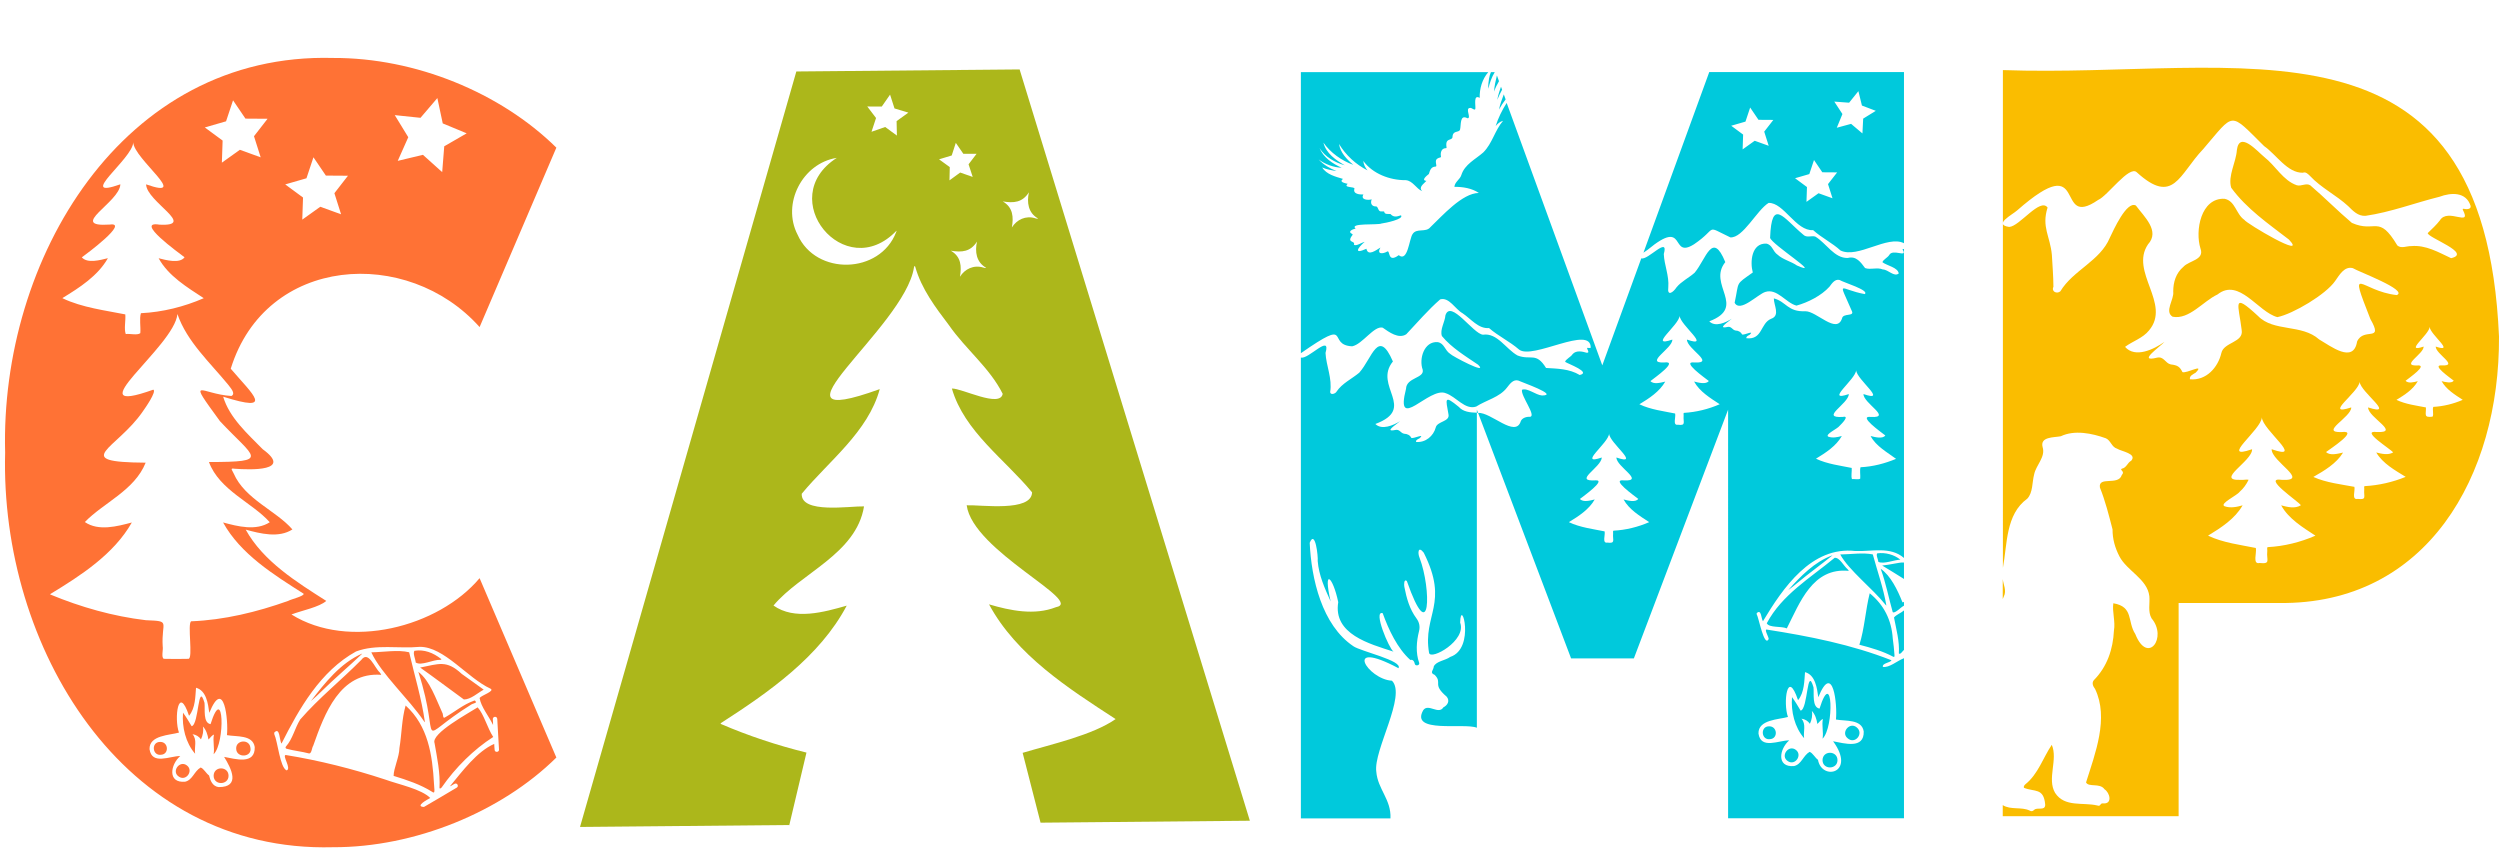
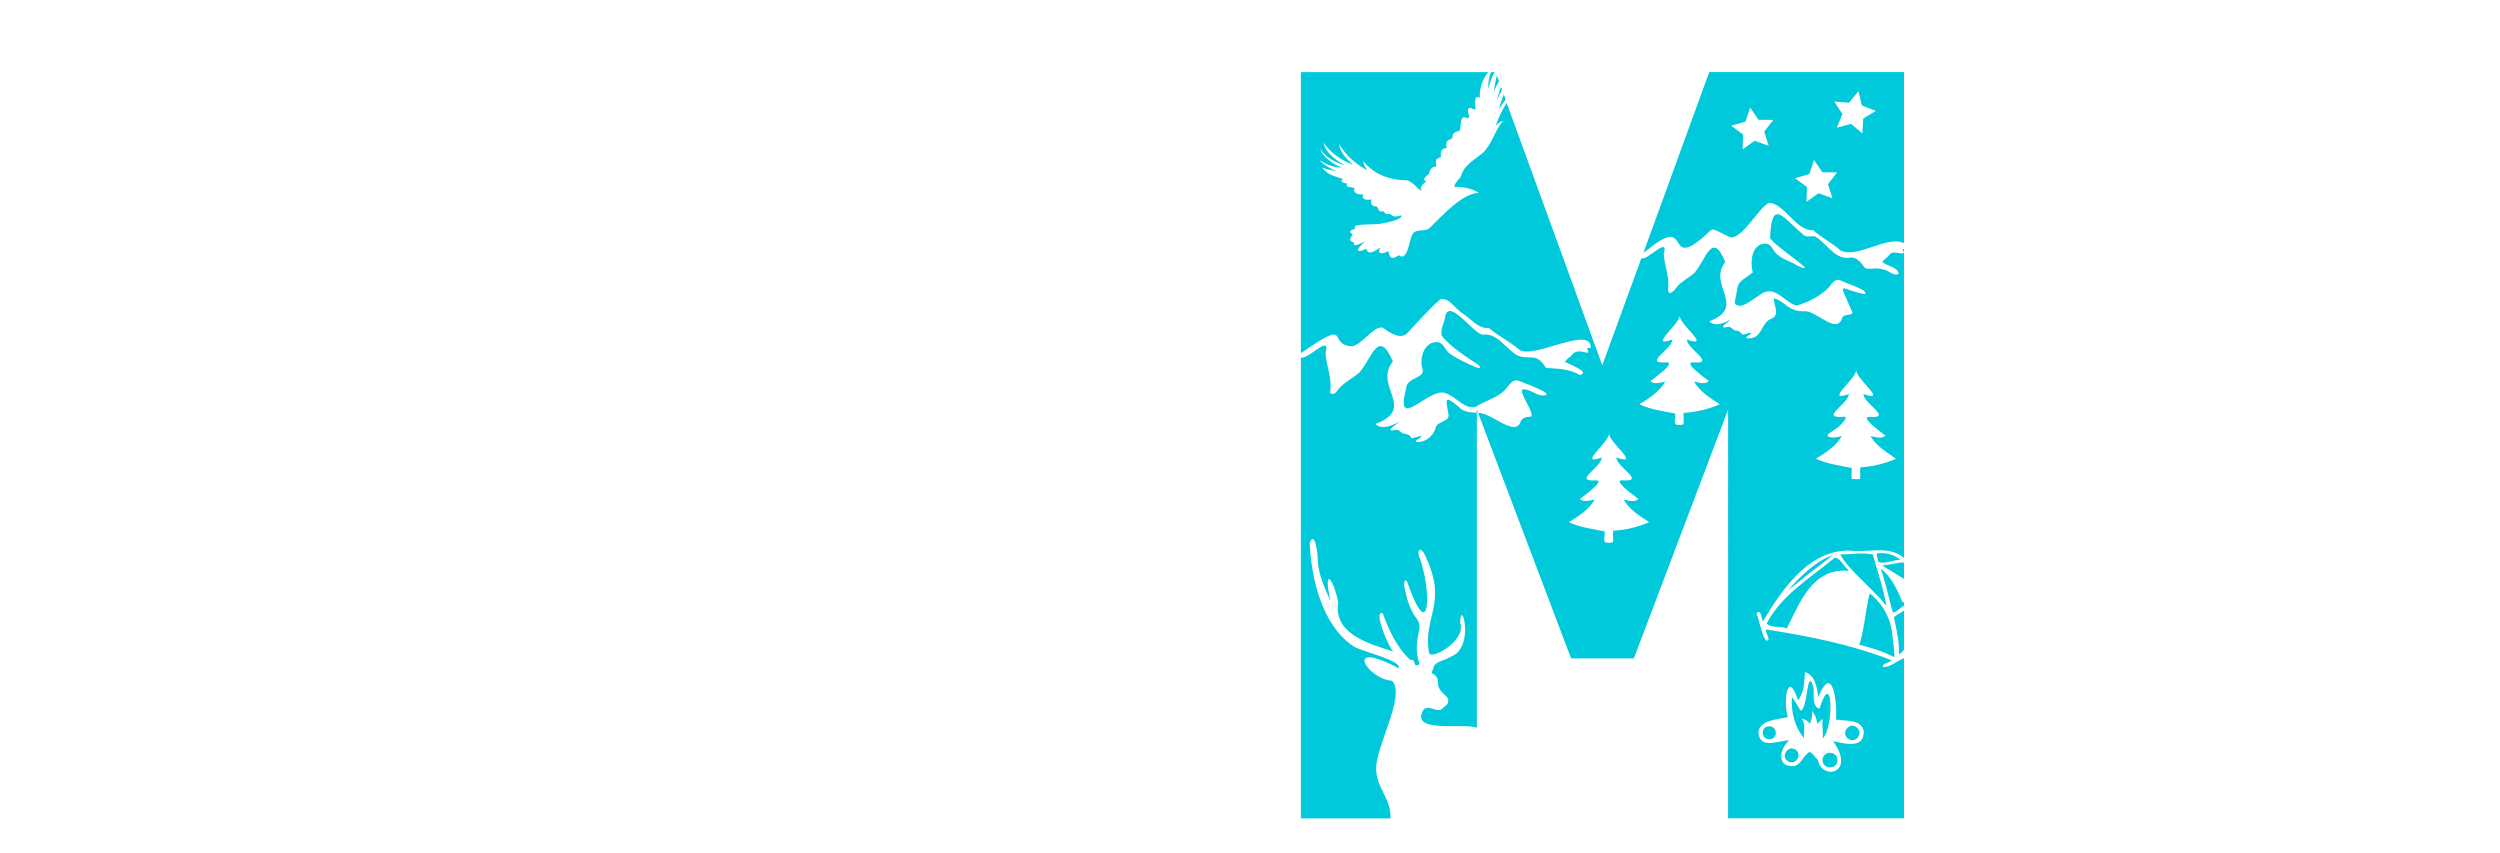
<svg xmlns="http://www.w3.org/2000/svg" height="171.0" preserveAspectRatio="xMidYMid meet" version="1.0" viewBox="-1.0 -11.6 501.2 171.0" width="501.2" zoomAndPan="magnify">
  <g>
    <g id="change1_1">
-       <path d="M57.43,111.59c11.47,7.17,29.43,2.58,37.72-7.28l15.39,35.96c-11.05,10.92-28.42,18.03-44.76,17.98 c-42.3,1.15-66.78-40.43-65.75-79.12C-1.01,40.46,23.48-1.14,65.78,0.02C82.26-0.05,99.33,6.96,110.54,18L95.15,53.97 c-14.45-16.19-42.84-14.41-49.89,8.35c4.49,5.26,8.91,8.89-1.52,5.61c1.26,4.23,4.9,7.44,7.93,10.53c6.08,4.44-2.42,4.15-5.67,3.91 c-1.02-0.2-0.37,0.4-0.15,0.95c2.25,5.17,8.53,7.46,11.77,11.22c-2.75,1.78-6.42,0.84-9.36,0.04c3.5,6.34,10.16,10.48,16.15,14.29 C63,110.12,59.58,110.77,57.43,111.59L57.43,111.59z M9.07,107.58c6.12,2.54,12.59,4.38,19.18,5.16c5.14,0.2,3.05,0.21,3.37,5.27 c0.13,0.65-0.34,2.23,0.23,2.47c1.64,0.04,3.29,0.04,4.93,0c0.97-0.04-0.25-7.04,0.54-7.52c6.64-0.26,13.18-1.86,19.42-4.08 c0.64-0.36,3.3-0.97,3.13-1.45c-5.99-3.81-12.65-7.94-16.15-14.29c2.94,0.8,6.61,1.74,9.36-0.04c-3.5-3.94-10.09-6.41-12.19-12.07 c12.5-0.02,9.17-0.75,2.21-8.19c-6.82-9.35-3.89-5.45,2.29-5.05c0.98-0.5-0.28-1.72-0.66-2.28c-3.66-4.47-8.25-8.61-10.16-14.15 c-0.57,6.54-20.89,20.89-4.83,15.16c0.71,0.35-1.62,3.68-2.12,4.38c-5.2,7.58-14.84,10.15,0.58,10.26 c-2.21,5.56-8.44,8.02-12.19,11.9c2.73,1.88,6.47,0.87,9.42,0.09c-3.6,6.36-10.24,10.64-16.35,14.35L9.07,107.58L9.07,107.58z M11.55,48.2c3.89,1.87,8.7,2.45,12.57,3.23c0.11,1.24-0.29,2.9,0.09,3.94c0.87-0.12,2.33,0.3,2.92-0.18c0.11-1.27-0.22-2.9,0.12-4 c4.32-0.21,8.66-1.29,12.6-3.01c-3.29-2.16-7.1-4.44-9.05-8.01c1.49,0.39,4.24,1.12,5.2-0.19c-1.18-0.91-10.18-7.38-5.03-6.54 c7.63,0.38-2.6-4.6-2.68-8.08c9.08,3.2-2.46-5.09-2.58-8.42c-0.09,3.31-11.63,11.61-2.58,8.41c-0.11,3.61-10.74,8.64-2.11,8.07 c3.97-0.54-4.65,5.88-5.62,6.57c1.11,1.28,3.7,0.55,5.23,0.17c-2,3.54-5.69,5.91-9.09,7.98V48.2z M43.93,140.14 c2.23,0.41,6.24,1.65,6.14-1.97c-0.39-2.51-3.67-2.03-5.57-2.39c0.31-2.91-0.57-11.74-3.54-4.47c-0.25-1.82-0.58-4.46-2.66-5.03 c-0.15,1.65-0.1,4.07-1.4,5.62c-2.16-6.49-3.03,0.58-2.02,3.37c-1.83,0.53-5.99,0.51-5.9,3.33c0.47,3.25,4.08,1.35,6.16,1.37 c-1.98,1.7-2.61,5.46,0.97,5.15c1.51-0.34,1.82-2.11,3.12-2.85c0.62,0.22,1.08,1.17,1.68,1.6c0.26,1.03,0.69,2.16,1.91,2.33 C47.28,146.22,45.38,142.48,43.93,140.14L43.93,140.14z M31.34,139.71c-1.83,0.31-2.08-2.58-0.24-2.57 C32.78,137.09,32.95,139.57,31.34,139.71z M34.89,144.12c-1.62-0.99,0.12-3.42,1.6-2.25C37.83,142.91,36.32,145.07,34.89,144.12z M41.83,139.61c0.22-1.29-0.2-2.65,0.06-3.94c-0.45,0.16-0.75,0.68-1.1,0.99c-0.15-0.93-0.44-1.92-1.11-2.61 c0.17,0.86-0.02,1.79-0.39,2.58c-0.37-0.56-1.02-0.96-1.7-1.03c1,1.1,0.32,2.62,0.53,3.91c-1.91-2.18-2.66-5.37-2.43-8.23 c0.64,0.84,1.17,1.8,1.73,2.71c1.49-0.28,1.25-9.19,2.58-4.68c0.14,1.32-0.33,3.99,1.21,4.27 C43.89,125.08,44.17,137.36,41.83,139.61L41.83,139.61z M44.32,12.72l-4.26,1.23l3.57,2.63l-0.15,4.43l3.61-2.58l4.17,1.51 l-1.34-4.23l2.72-3.5l-4.43-0.03l-2.49-3.67L44.32,12.72L44.32,12.72z M44.82,143.93c0,1.9-2.98,1.98-2.99-0.01 C41.86,141.93,44.82,141.98,44.82,143.93z M49.19,138.23c0.48,2.04-2.81,2.22-2.84,0.27C46.26,136.75,48.94,136.51,49.19,138.23z M97.33,126.46c-4.61-2.11-9.29-8.42-14.16-8.38c-4.23,0.4-8.78-0.59-12.8,0.93c-7.12,3.93-11.38,11.41-14.93,18.46 c-0.44-0.57-0.29-3.44-1.46-2.2v0.29c0.72,1.59,1.14,6.69,2.48,7.29c1.03-0.35-0.92-2.94-0.19-3.09c6.76,1.1,13.4,2.77,19.91,4.91 c2.85,1.03,7.25,1.9,9.08,3.71c-0.55,0.29-3.17,1.7-1.27,1.8c2.22-1.3,4.39-2.56,6.6-3.89c0.44-0.29,0.07-0.99-0.42-0.77 c-0.33,0.14-0.63,0.42-0.97,0.52c2.49-3.02,5.44-7.01,8.88-8.5c0.03,0.42,0.04,0.84,0.09,1.26c0.11,0.53,0.93,0.39,0.87-0.14 c-0.1-2.04-0.22-4.07-0.35-6.12c-0.03-0.62-0.93-0.55-0.89,0.06c0,0.38,0.08,0.77,0.05,1.15c-0.8-1.7-2.44-3.66-2.7-5.42 C95.52,127.79,98.28,126.96,97.33,126.46z M60.44,24.14l-4.26,1.23L59.75,28l-0.15,4.43l3.61-2.58l4.17,1.51l-1.34-4.23l2.72-3.5 l-4.43-0.03l-2.49-3.67L60.44,24.14L60.44,24.14z M71.45,120.68c1.43-1.92,2.64,1.6,3.69,2.54c0.1,0.16,0.24,0.3,0.29,0.47 c-8.28-0.62-11.36,7.78-13.64,14.22c-0.29,0.41-0.28,1.51-0.8,1.55c-1.49-0.4-3.06-0.54-4.54-0.95c-0.22-0.1-0.26-0.24-0.13-0.44 c1.39-1.56,1.77-3.69,2.87-5.43C62.93,128.33,67.45,124.73,71.45,120.68L71.45,120.68z M63.46,126.99 c-0.7,0.67-1.37,1.34-2.13,1.96c2.8-3.65,5.92-7.61,10.25-9.51l0.02,0.03C68.93,122.01,66.1,124.39,63.46,126.99z M84.19,133.19 c-0.07-0.03-0.1-0.1-0.15-0.15c-3.11-4.6-8.55-9.46-10.6-13.86c2.42-0.04,5.42-0.56,7.59-0.01 C82.1,123.82,83.53,128.46,84.19,133.19L84.19,133.19z M86.08,146.82c0.06,0.33-0.07,0.63-0.4,0.35c-2.37-1.5-5.1-2.4-7.77-3.22 c0.01-1.53,1.13-3.75,1.17-5.59c0.47-2.82,0.45-5.79,1.24-8.52c4.5,4.08,5.37,9.9,5.69,15.73c0.03,0.42,0.06,0.84,0.09,1.26H86.08z M83.3,12.02l-5.16-0.54l2.71,4.43l-2.11,4.74l5.05-1.21l3.86,3.47l0.41-5.18l4.5-2.6l-4.8-1.99l-1.08-5.08L83.3,12.02L83.3,12.02z M87.39,120.47c0.15,0.07,0.08,0.22-0.07,0.21c-1.53-0.07-3.82,1.27-4.98,0.54c-0.04-0.69-0.62-1.84-0.25-2.35 C84.05,118.55,85.86,119.28,87.39,120.47z M82.87,123.1c2.31,1.74,3.54,5.47,4.81,8.2c0.19,0.23,0.06,1.19,0.47,0.96 c1.97-1.11,3.73-2.62,5.86-3.38c0.23-0.15,0.38,0.15,0.42,0.33c-0.23,0.2-0.62,0.24-0.91,0.41 C81.67,136.99,87.73,138.12,82.87,123.1z M91.59,123.52c1.45,1.06,2.94,2.07,4.38,3.14c-1.19,0.65-2.6,1.98-3.97,1.97 c-2.93-2.12-5.83-4.33-8.77-6.4C86.96,121.51,88.5,120.64,91.59,123.52z M86.12,137.38c-0.76-1.93,6.88-6.03,8.64-7.17 c1.26,1.39,1.95,4.15,3.12,5.94c-3.89,2.48-7.58,6.14-10.34,10.12c-0.11,0.11-0.39,0.38-0.43,0.08 C87.28,143.32,86.63,140.34,86.12,137.38L86.12,137.38z" fill="#ff7235" />
-     </g>
+       </g>
    <g id="change2_1">
-       <path d="M249.57,152.94l-41.96,0.39l-3.59-14c6.02-1.79,14-3.55,18.64-6.77c-9.46-6.14-19.91-12.84-25.38-23 c4.27,1.26,9.11,2.26,13.41,0.57c5.87-1.1-16.66-11.26-17.89-20.43c2.87-0.12,13.01,1.39,13.11-2.59 c-5.44-6.63-13.59-12.19-16.08-20.82c2.05-0.05,9.67,3.94,10.19,1.07c-2.57-5.19-7.47-8.99-10.77-13.76 c-2.71-3.57-5.51-7.28-6.75-11.67c-0.06-0.35-0.26-0.13-0.27,0.09c-1.85,12.13-31.98,33.45-6.86,24.39 c-2.33,8.59-10.2,14.4-15.64,20.98c-0.19,4.07,9.68,2.45,12.49,2.53c-1.56,9.58-12.77,13.39-18.15,19.88 c4.23,3,10.12,1.32,14.68,0.02c-5.43,10.28-15.71,17.42-25.26,23.57l0,0.14c5.57,2.4,11.32,4.3,17.19,5.75l-3.44,14.52l-41.96,0.39 L158.65,2.73l44.76-0.41L249.57,152.94z M178.73,34.65c-10.35,10.83-24.57-6.52-11.97-14.6c-6.9,1.07-11.08,9.21-7.86,15.4 c3.66,8.27,16.52,7.94,19.76-0.51C178.69,34.85,178.75,34.76,178.73,34.65z M178.81,15.58l-0.06-2.9l2.36-1.7l-2.78-0.84 l-0.89-2.77l-1.66,2.39l-2.91-0.01l1.76,2.31l-0.91,2.76l2.74-0.96L178.81,15.58L178.81,15.58z M187.26,20.34l2.15,1.56l-0.06,2.66 l2.15-1.57l2.51,0.88l-0.83-2.53l1.61-2.11l-2.66,0l-1.51-2.19l-0.82,2.53L187.26,20.34L187.26,20.34z M196.17,42.05 c0.16,0.04,0.32,0.12,0.54,0.04c-2-1.12-2.29-3.24-1.84-5.26c-1.3,2.05-3.03,2.2-5.25,1.83c2.09,1.21,2.18,3.16,1.83,5.22 C192.44,42.32,194.22,41.44,196.17,42.05L196.17,42.05z M206.58,32.17c0.16,0.04,0.32,0.12,0.54,0.04c-2-1.12-2.29-3.24-1.84-5.26 c-1.3,2.05-3.03,2.2-5.25,1.83c2.09,1.21,2.18,3.16,1.83,5.22C202.85,32.43,204.64,31.55,206.58,32.17L206.58,32.17z" fill="#acb71b" />
-     </g>
+       </g>
    <g id="change3_1">
      <path d="M380.55,38.63c-0.19-0.22-0.14-0.39,0.16-0.29v61.92c-2.74-2.37-6.45-1.26-9.75-1.39 c-8.81-1.01-14.53,7.43-18.52,14.07c-0.37-0.47-0.3-2.54-1.26-1.61v0.21c0.4,0.6,1.5,6.74,2.41,4.98 c-0.01-0.45-0.89-1.87-0.44-1.91c8.48,1.32,17.06,3.01,25.05,6.16c-0.21,0.51-1.92,0.56-1.72,1.33c1.27,0.21,2.86-1.2,4.11-1.69 c0.04-0.02,0.08-0.04,0.12-0.06v32.1h-35.26V70.53l-18.89,49.86h-12.59l-18.64-49.2c2.52-0.25,7.52,5.13,8.57,1.62 c0.29-0.64,1.14-0.9,1.87-0.85c1.26-0.23-1.93-4.22-1.64-5.42c1.12-0.43,2.72,1.04,4.02,1.15c3.5-0.04-4.16-2.69-4.8-3.01 c-1.02-0.25-1.68,0.73-2.22,1.41c-1.47,1.96-4.2,2.53-6.19,3.82c-2.25,0.74-4.02-2.01-6.1-2.68c-3.28-1.4-10.25,8.11-7.96-0.89 c0.08-2.3,3.74-2.08,3.34-3.83c-0.79-2.12,0.27-5.74,3.01-5.52c1.35,0.23,1.41,1.65,2.49,2.34c0.29,0.41,7.83,4.38,5.61,2.19 c-2.55-1.74-5.29-3.37-7.26-5.75c-0.44-1.29,0.61-2.81,0.71-4.17c1.07-3.22,5.59,3.77,7.53,3.9c2.87-0.42,4.58,2.87,6.93,4.17 c2.68,1.03,3.7-0.76,5.71,2.5c2.28,0.14,4.67,0.16,6.75,1.41c2.37-0.54-2.27-2.21-2.92-2.63c0.02-0.48,1.2-1.01,1.5-1.56 c0.74-0.81,1.95-0.53,2.81-0.27c0.83,0.07-0.16-0.9,0.17-0.99c0.21,0.04,0.43,0.06,0.64,0.01c0.16-4.72-11.73,2.49-14.37,0.33 c-1.85-1.61-4.17-2.7-6.01-4.3c-2.12,0.2-3.66-1.88-5.32-2.98c-1.46-0.8-2.66-3.27-4.47-2.77c-2.44,2.12-4.6,4.67-6.8,6.99 c-1.53,1.01-3.47-0.44-4.73-1.32c-1.73-0.45-4.04,3.33-6.12,3.74c-5.26-0.25,0.29-5.99-10.28,1.38V2.86h37.57 c-1.22,1.42-1.77,3.3-1.72,5.16c-1.32-0.76-0.78,1.51-0.87,2.19c-0.11,0.47-0.72-0.26-1.05-0.17c-1.11,0.02,0.34,2.09-0.53,2.07 c-1.61-0.87-1.24,1.41-1.5,2.31c-0.29,0.65-1.47,0.03-1.51,1.52c-0.18,0.73-1.5,0.02-1.19,1.99c0.05,0.17-0.06,0.18-0.2,0.18 c-0.84,0.04-1.06,0.93-0.92,1.63c0.09,0.33-0.4,0.21-0.57,0.38c-0.98,0.43,0.03,1.66-0.53,1.68c-0.87,0.03-1.1,0.73-1.32,1.48 c-0.41,0.33-1.63,1.28-0.49,1.38c-0.49,0.57-1.68,1.27-0.83,2.07c-1.22-0.47-1.88-2.1-3.32-2.21c-3.19,0.03-6.64-1.29-8.51-3.86 c0.07,0.72,0.39,1.34,0.85,1.9c-2.33-1.18-4.39-3.08-5.71-5.3c0.24,1.72,1.57,3.11,2.86,4.19c-2.36-0.85-4.57-2.43-5.99-4.45 c0.52,2.12,2.49,3.52,4.29,4.54c-1.96-0.54-4.01-1.7-5.07-3.47c0.76,1.91,2.62,3.15,4.43,3.96c-1.62-0.06-3.36-0.72-4.6-1.66 c0.99,1.08,2.22,1.79,3.57,2.32c-0.98-0.15-1.96-0.3-2.87-0.72c0.87,1.42,2.69,1.85,4.17,2.3c-0.86,0.66,0.43,0.84,0.95,0.99 c-1.02,0.82,1.46,0.53,1.35,0.96c-0.37,1.1,1.08,1.21,1.8,1.17c-0.65,1.08,0.92,1.19,1.66,0.98c-0.34,0.82,0.03,1.47,0.94,1.42 c0.42,0.18,0.33,1.1,1.04,1c0.16,0.04,0.55-0.11,0.55,0.14c0.09,0.49,0.86,0.34,1.23,0.38c0.64,0.7,1.23,0.54,2.11,0.26 c0.68,0.77-3.2,1.56-3.9,1.64c-0.77,0.36-6.55-0.16-5.2,1.02c-0.61,0.13-1.69,0.58-0.68,1.09c0.13,0.07,0.13,0.09,0.04,0.22 c-1.27,1.65,0.65,1.05,0.3,1.9c0.43,0.42,1.55-0.43,2.16-0.55c-1.44,1.23-2.24,2.58,0.35,1.38c0.31,1.61,2.02,0.22,2.81-0.24 c-0.82,1.4,0.48,1.32,1.38,0.79c0.6-0.3,0.02,2.41,2.29,0.74c1.82,1.46,2.09-3.22,2.77-4.22c0.8-1.28,2.65-0.25,3.57-1.39 c2.37-2.26,6.42-6.86,9.72-6.86c-1.35-0.94-3.26-1.26-4.9-1.22c0.06-0.99,1.12-1.48,1.39-2.37c0.67-2.16,2.83-3.15,4.4-4.54 c1.82-1.81,2.32-4.44,3.97-6.34c-0.65,0.17-1.08,0.58-1.49,1.05c0.52-1.63,1.29-3.19,2.21-4.63l19.17,52.61l7.82-21.46 c1.29,0.48,5.58-4.64,4.51-0.86c0.08,2.18,1.1,4.36,0.9,6.67c-0.25,1.91,0.99,1.02,1.64,0.02c0.96-1.19,2.49-1.92,3.64-2.94 c2.31-2.75,3.54-8.52,6.15-2.13c-3.65,4.51,4.43,8.96-3.21,11.87c1.17,1.22,3.3,0.26,4.52-0.53c-0.53,0.52-3.1,2.14-0.88,1.66 c0.8-0.18,0.95,0.58,1.6,0.71c0.65,0.02,1.12,0.33,1.34,0.8c0.43,0.18,2.58-0.95,1.52,0.05c-0.27,0.16-0.74,0.32-0.66,0.7 c3.28,0.37,2.76-3,4.96-3.9c1.87-0.64,0.52-2.73,0.54-4.09c2.53,0.67,2.75,2.74,6.33,2.58c2.24-0.02,6.26,4.68,7.34,1.44 c0.2-1.13,2.52-0.33,1.98-1.46c-2.83-6.61-2.63-4.37,2.57-3.42c1.04-0.77-4.35-2.36-5.04-2.83c-0.94-0.24-1.54,0.7-2.02,1.34 c-1.62,1.81-4.34,3.17-6.62,3.8c-2.1-0.52-3.87-3.51-6.25-2.74c-1.54,0.48-5.06,4.22-6.15,2.17c0.96-4.42,0.03-3.5,3.64-6.07 c-0.58-2.13-0.26-5.9,2.7-5.79c1.24,0.22,1.29,1.57,2.27,2.22c1.07,1,2.7,1.34,3.89,2.17c5.42,2.38-5.08-4.23-5.39-5.55 c0.31-8.18,2.66-3.95,6.64-0.64c0.68,0.71,1.66,0.14,2.42,0.39c2.18,1.29,3.79,4.37,6.51,4.29c1.7-0.47,2.61,0.87,3.47,2.02 c1.08,0.41,2.42-0.21,3.56,0.28c1.1,0.03,2.25,1.57,3.19,0.81c-0.16-1.21-2.32-1.55-3.26-2.25c0.02-0.45,1.09-0.96,1.37-1.48 C378.49,38.25,381.28,40.04,380.55,38.63L380.55,38.63z M289.4,71.52c-0.55-3.15-0.96-4.03,2.07-1.54 c0.84,0.98,2.27,1.13,3.61,1.16v63.16c-2.47-1.05-13.51,1.24-10.73-3.55c1.02-1.37,3.07,1,4.02-0.54c0.84-0.42,1.36-1.31,0.65-2.15 c-3.01-2.56-0.73-2.7-2.41-4.37c-1.08-0.42-0.19-0.95-0.17-1.67c0.48-1.08,2.34-1.2,3.3-1.92c5.13-1.68,2.12-12.22,1.99-6.88 c1.36,3.59-5.91,7.63-6.23,6.07c-1.32-7.69,4.1-9.82-1.07-20.09c-1.14-1.46-1.25,0.08-0.83,1.04c2.38,6.24,2.23,18.34-2.56,4.63 c-0.61-0.46-0.57,0.79-0.5,1.16c0.44,2.26,1.03,4.46,2.44,6.36c0.56,0.76,0.75,1.62,0.5,2.57c-0.51,2.05-0.69,4.28,0.03,6.31 c0.19,0.55-0.77,0.73-0.87,0.23c-0.1-0.47-0.35-0.95-0.9-0.79c-2.6-2.34-4.34-6.05-5.54-9.38c-1.99-0.62,1.28,7.12,2.17,7.71 c-4.8-1.56-12.14-3.49-11.08-9.92c-1.07-5.15-3.11-6.99-1.52-0.14c-1.17-2.59-2.38-5.25-2.6-8.12c0.12-0.82-0.49-6.41-1.6-3.64 c0.32,7.22,2.45,16.51,8.76,20.74c1.38,0.99,10.01,2.91,9.03,4.4c-11.3-6.01-6.18,2.25-1.3,2.51c2.97,2.95-3.75,13.98-3.14,18.24 c0.28,3.52,3.02,5.57,2.84,9.36h-17.96V60.07c1.4,0.52,6.09-4.91,4.94-0.91c0.12,2.54,1.39,5.15,0.93,7.84 c0.06,0.68,1.08,0.33,1.29-0.1c1.1-1.65,3.04-2.53,4.54-3.78c2.6-2.9,3.8-9.06,6.75-2.25c-4.01,4.91,4.88,9.4-3.52,12.53 c1.29,1.29,3.6,0.27,4.96-0.56c-0.59,0.56-3.38,2.26-0.96,1.76c0.88-0.19,1.04,0.61,1.75,0.75c0.73,0.04,1.2,0.31,1.47,0.85 c0.46,0.19,2.83-1,1.66,0.06c-0.29,0.17-0.81,0.33-0.72,0.74c1.9,0.18,3.5-1.19,3.95-2.91C287.14,72.86,289.66,72.94,289.4,71.52 L289.4,71.52z M295.08,70.53l0.25,0.66c-0.08-0.01-0.16-0.03-0.25-0.04V70.53z M297.52,4.16c0.08-0.45,0.2-0.88,0.38-1.3h0.77 c-0.62,1.03-1.03,2.16-1.28,3.33C297.32,5.52,297.41,4.83,297.52,4.16z M298.52,6.77c0.08-1.1,0.31-2.18,0.58-3.25l0.42,1.16 C299.13,5.33,298.79,6.02,298.52,6.77z M299.17,8.42c0.09-0.56,0.24-1.1,0.41-1.63c0.1-0.33,0.21-0.67,0.34-1l0.22,0.59 C299.78,7.04,299.46,7.71,299.17,8.42z M300.85,8.33c-0.5,0.63-0.94,1.31-1.33,2.04c0.2-1.05,0.59-2.06,0.96-3.05L300.85,8.33 L300.85,8.33z M322.47,94.79c2.45-0.12,4.91-0.73,7.16-1.71c-1.87-1.23-4.03-2.52-5.14-4.55c0.84,0.22,2.41,0.64,2.95-0.11 c-0.75-0.6-5.66-4.05-2.86-3.71c4.27,0.21-1.56-2.76-1.52-4.59c5.05,1.75-1.39-2.91-1.47-4.78c-0.09,1.88-6.44,6.48-1.46,4.78 c-0.09,1.99-5.94,4.88-1.2,4.58c2.1-0.08-2.53,3.21-3.19,3.73c0.63,0.73,2.1,0.31,2.97,0.1c-1.14,2.01-3.23,3.36-5.16,4.53v0.03 c2.21,1.06,4.94,1.39,7.14,1.84c0.18,0.71-0.55,2.44,0.55,2.25c1.68,0.22,1.05-0.5,1.15-1.74 C322.44,95.24,322.3,94.89,322.47,94.79L322.47,94.79z M343.77,69.44c-1.87-1.23-4.03-2.52-5.14-4.55 c0.85,0.22,2.41,0.64,2.95-0.11c-0.75-0.6-5.66-4.05-2.86-3.71c4.27,0.21-1.56-2.76-1.52-4.59c5.05,1.75-1.39-2.91-1.47-4.78 c-0.09,1.88-6.44,6.48-1.46,4.78c0.09,1.75-5.67,4.74-1.67,4.59c3.09-0.4-1.89,3.05-2.72,3.73c0.64,0.73,2.1,0.31,2.97,0.1 c-1.14,2.01-3.23,3.36-5.16,4.53v0.03c2.21,1.06,4.94,1.39,7.14,1.84c0.18,0.71-0.55,2.44,0.55,2.25c1.68,0.22,1.05-0.5,1.15-1.74 c0.04-0.19-0.09-0.55,0.07-0.64C339.07,71.03,341.53,70.42,343.77,69.44z M380.71,2.86v34.3c-3.34-1.68-9.26,3.14-12.72,1.46 c-1.68-1.53-3.81-2.56-5.49-4.08c-3.45,0.24-5.88-5.56-8.93-5.46c-2.37,1.46-5.14,7.09-7.67,6.91c-5.27-2.52-2.38-1.94-7.28,1.38 c-4.93,3.11-1.3-5.52-9.28,1.09c-0.28,0.2-0.57,0.4-0.86,0.6l13.19-36.21H380.71z M353.59,17.63l-0.9-2.84l1.83-2.35l-2.98-0.02 l-1.67-2.46l-0.94,2.82l-2.86,0.83l2.39,1.77l-0.1,2.97l2.42-1.73L353.59,17.63L353.59,17.63z M351.54,135.46 c0.47,3.25,4.08,1.35,6.16,1.37c-1.98,1.7-2.61,5.46,0.97,5.15c1.51-0.34,1.82-2.11,3.12-2.85c0.62,0.22,1.08,1.17,1.68,1.6 c0.76,4.28,7.72,2.71,3.03-3.72c2.23,0.41,6.24,1.64,6.14-1.97c-0.39-2.51-3.68-2.03-5.57-2.39c0.31-2.91-0.57-11.74-3.54-4.47 c-0.25-1.82-0.58-4.46-2.66-5.03c-0.15,1.65-0.1,4.07-1.4,5.62c-2.16-6.49-3.03,0.58-2.02,3.37 C355.61,132.66,351.46,132.65,351.54,135.46z M353.66,134.01c1.68-0.04,1.85,2.43,0.24,2.57 C352.08,136.89,351.83,134,353.66,134.01z M357.22,114.38c-1.12-0.49-3.5-0.07-4.02-1.02c3.03-5.73,8.69-9.06,13.61-13.13 c1-0.1,1.81,1.64,2.59,2.28c0.08,0.12,0.2,0.21,0.25,0.34C362.37,102.12,359.83,109.25,357.22,114.38L357.22,114.38z M359.05,138.75c1.34,1.04-0.17,3.2-1.6,2.26C355.83,140.01,357.57,137.58,359.05,138.75z M366.35,99.76 c-2.31,1.87-4.73,3.6-7.01,5.5c-0.6,0.49-1.19,0.98-1.83,1.43c2.47-2.76,5.24-5.64,8.82-6.95L366.35,99.76L366.35,99.76z M360.69,136.39c-1.91-2.18-2.66-5.37-2.43-8.23c0.64,0.84,1.18,1.8,1.73,2.71c1.49-0.28,1.25-9.19,2.58-4.68 c0.14,1.32-0.33,3.99,1.21,4.27c2.67-8.5,2.95,3.78,0.61,6.03c0.22-1.29-0.2-2.65,0.06-3.94c-0.45,0.16-0.75,0.68-1.1,0.99 c-0.15-0.93-0.44-1.92-1.11-2.61c0.17,0.86-0.02,1.79-0.39,2.58c-0.37-0.56-1.02-0.96-1.7-1.03 C361.16,133.58,360.48,135.1,360.69,136.39z M365.48,25.31l1.83-2.35l-2.97-0.02l-1.67-2.46l-0.94,2.82l-2.86,0.83l2.39,1.77 l-0.1,2.97l2.42-1.73l2.8,1.01L365.48,25.31z M372,82.07c2.45-0.11,4.86-0.74,7.12-1.68c-1.64-1.24-4.05-2.53-5.1-4.58 c0.85,0.22,2.41,0.64,2.95-0.11c-0.75-0.6-5.66-4.05-2.86-3.71c4.27,0.21-1.56-2.76-1.52-4.59c5.05,1.75-1.39-2.91-1.47-4.78 c-0.09,1.88-6.44,6.48-1.46,4.78c-0.09,1.99-5.94,4.88-1.2,4.58c1.42-0.3-0.21,1.35-0.67,1.8c-0.39,0.58-2.99,1.7-2.26,2.16 c0.88,0.32,1.85,0.11,2.72-0.13c-1.14,2.01-3.23,3.36-5.16,4.53v0.03c2.21,1.06,4.94,1.39,7.14,1.84c0.06,0.71-0.17,1.65,0.05,2.24 c0.49-0.07,1.32,0.17,1.66-0.1C372,83.62,371.81,82.69,372,82.07L372,82.07z M367.38,140.8c0,1.9-2.98,1.98-3-0.01 C364.42,138.8,367.38,138.85,367.38,140.8z M375.06,10.62l-2.78-1.06l-0.71-2.89l-1.86,2.32l-2.97-0.22l1.63,2.49l-1.13,2.75 l2.87-0.78l2.27,1.92l0.15-2.97L375.06,10.62z M377.05,109.69c-2.68-3.36-7.36-6.92-9.12-10.13c2.1-0.03,4.6-0.41,6.53-0.01 c0.92,3.4,2.14,6.79,2.72,10.25C377.12,109.77,377.09,109.72,377.05,109.69L377.05,109.69z M369.38,136.38 c-1.35-1.15,0.45-3.31,1.83-2.17C372.77,135.44,370.87,137.76,369.38,136.38z M378.81,119.76L378.81,119.76 c0,0.15,0.03,0.43-0.22,0.32c-2.12-1.14-4.49-1.82-6.82-2.42c1.01-3.11,1.24-7.05,2.07-10.32c2.87,2.34,4.38,5.37,4.62,9.07 C378.62,117.53,378.73,118.64,378.81,119.76z M375.58,101.05c-0.04-0.5-0.53-1.38-0.22-1.72c1.65-0.21,3.36,0.26,4.63,1.27 C378.68,100.65,376.69,101.54,375.58,101.05z M380.71,109.06v0.77c-0.58,0.24-1.85,1.68-2.26,1.28c-0.82-2.89-1.37-5.85-2.41-8.68 c1.99,1.36,3.41,4.31,4.32,6.61C380.4,109.27,380.58,109.12,380.71,109.06z M378.72,101.41c0.66-0.09,1.33-0.29,1.99-0.24v3.3 c-1.43-0.93-2.93-1.8-4.37-2.69C377.14,101.69,377.93,101.56,378.72,101.41z M380.71,110.78v7.91c-0.25,0.19-0.74,1.03-1.03,0.72 c0.17-2.44-0.52-4.83-0.97-7.21C379.16,111.62,380.12,111.3,380.71,110.78z" fill="#00c9dc" />
    </g>
    <g id="change4_1">
-       <path d="M400.51,2.45C448.1,4.14,497.05-11.6,500,55.87c0.15,27.92-14.44,53.77-44.08,53.42h-20.15v42.74h-35.26v-2.22 c1.59,1.01,3.74,0.3,5.39,1.09c0.32,0.2,0.58,0.17,0.88-0.11c0.62-0.66,2.28,0.27,2.24-1.1c-0.3-3.42-2.17-2.48-4.26-3.35 c-0.11-0.26,0.09-0.53,0.28-0.7c2.56-2.03,3.58-5.39,5.3-7.92c1.28,2.97-1,6.8,0.66,9.63c1.91,2.94,5.56,1.85,8.46,2.53 c0.34,0.11,0.46,0.09,0.66-0.19c0.14-0.2,0.29-0.26,0.55-0.22c1.88,0.13,1.33-2.14,0.24-2.84c-0.92-1.33-3.18-0.34-3.7-1.37 c1.82-5.8,4.62-12.87,1.81-18.74c-0.39-0.5-0.72-1.18-0.25-1.76c2.67-2.69,3.85-6.2,4.03-9.93c0.33-1.81-0.38-3.79-0.12-5.49 c4.11,0.7,2.76,3.65,4.4,6.17c2.49,6.26,6.51,0.68,3.26-3.15c-0.77-1.36-0.3-2.96-0.44-4.44c-0.41-3.47-4.5-5.06-6.01-8 c-0.88-1.7-1.38-3.48-1.37-5.39c-0.73-2.82-1.45-5.7-2.53-8.39c-0.37-2.35,3.7-0.32,4.37-2.48c0.34-0.43,0.33-0.59-0.04-1.01 c-0.12-0.14-0.1-0.2,0.07-0.29c0.95-0.19,1.1-1.19,1.88-1.6c1.22-1.42-1.99-1.87-2.82-2.4c-1.15-0.35-1.25-1.63-2.26-2.09 c-2.77-1-6.28-1.73-9.04-0.41c-1.4,0.27-4.19,0.06-3.65,2.17c0.63,2.01-1.32,3.59-1.7,5.49c-0.42,1.57-0.22,3.63-1.37,4.85 c-4.36,3.16-3.99,9.08-4.89,13.87V2.45L400.51,2.45z M400.73,107.97c-0.07,0.18-0.15,0.35-0.22,0.53v-4.01 C400.65,105.65,401.32,106.81,400.73,107.97z M492.91,30.26c0.5,0.12,1.53,0.16,1.4-0.58c-0.91-2.85-3.9-2.71-6.25-1.83 c-4.95,1.23-9.76,3.09-14.82,3.82c-1.51,0.09-2.51-0.99-3.48-1.95c-2.36-2.18-5.44-3.67-7.63-6.03c-0.36-0.35-0.88-0.92-1.44-0.66 c-3.11,0.08-5.36-3.67-7.78-5.34c-7.06-6.97-5.83-6.82-12.23,0.62c-4.84,5.07-5.92,11.36-13.31,4.62 c-1.51-1.42-5.85,4.76-7.74,5.56c-8.95,6.16-1.63-10.71-16.23,2.09c-0.95,0.86-4.87,2.84-1.6,3.32c2.09-0.11,6.19-5.94,7.7-3.89 c-1.25,3.91,0.52,5.73,0.86,9.49c0.12,2.13,0.3,4.29,0.31,6.4c-0.46,0.95,0.69,1.5,1.39,0.9c2.57-4.25,7.98-6.07,9.92-10.74 c0.7-1.44,3.38-7.49,5.23-6.45c1.64,2.23,4.89,5.09,2.42,7.78c-3.72,5.51,4.71,11.91,0.21,17.25c-1.22,1.55-3.31,2.17-4.81,3.3 c2.04,2.33,5.8,0.49,7.91-1.01c-0.81,0.94-5.59,4.19-1.53,3.18c1.41-0.34,1.66,1.11,2.79,1.35c1.38,0.16,1.81,0.47,2.34,1.54 c0.8,0.34,4.59-1.86,2.65,0.11c-0.49,0.32-1.3,0.62-1.15,1.33c3.26,0.31,5.63-2.37,6.3-5.27c0.49-2.21,4.52-2.08,4.07-4.62 c-0.58-5-2.13-7.81,3.3-2.78c3.1,3.2,8.76,1.56,12.23,4.68c2.28,1.3,6.88,4.95,7.61,0.42c1.34-2.97,5.41,0.3,2.66-4.52 c-4.55-11.61-2.03-5.59,5.3-4.79c2.35-0.99-7.86-4.76-8.81-5.4c-1.71-0.45-2.71,1.4-3.54,2.56c-1.85,2.71-8.46,6.62-11.59,7.26 c-3.9-1.01-7.66-7.99-12.01-4.54c-2.89,1.35-5.66,5.09-8.99,4.46c-1.72-1.05,0.34-3.46,0.12-5.04c0-1.89,0.53-3.7,2.06-4.99 c1.12-1.23,4.24-1.35,3.41-3.63c-1.14-3.58,0.07-10.2,4.81-9.99c2.2,0.45,2.27,3.03,3.98,4.23c0.38,0.7,12.82,8.08,8.95,3.96 c-4.11-3.17-8.51-6.18-11.59-10.41c-0.7-2.37,0.98-5.08,1.14-7.55c0.5-3.89,4.06,0.21,5.48,1.39c2.27,1.75,3.77,4.72,6.53,5.67 c0.92,0.26,1.86-0.51,2.7,0.01c2.85,2.42,5.48,5.13,8.35,7.54c4.77,2.11,5.31-1.84,9.11,4.52c0.78,0.68,1.86,0.1,2.78,0.13 c2.93-0.27,5.49,1.25,8,2.42c4.29-1-4.67-4.09-4.69-5.03c0.85-0.83,1.73-1.62,2.44-2.55c1.59-2.6,6.46,1.46,4.6-2.11 C492.7,30.29,492.75,30.24,492.91,30.26L492.91,30.26z M463.2,95.79c-2.5-1.64-5.39-3.37-6.87-6.08c1.24,0.34,2.79,0.73,3.95-0.02 c-0.42-0.72-7.96-5.72-3.82-5.09c5.76,0.3-2.09-3.68-2.04-6.14c6.82,2.39-1.87-3.89-1.96-6.39c-0.09,2.5-8.72,8.74-1.96,6.39 c0.12,2.36-7.63,6.38-2.23,6.14c0.47,0.06,1.16-0.13,1.53-0.01c-0.44,0.91-1.03,1.75-1.8,2.41c-0.48,0.72-4.09,2.37-3.03,2.89 c1.18,0.43,2.48,0.15,3.63-0.18c-1.52,2.69-4.32,4.49-6.9,6.06v0.03c2.95,1.42,6.61,1.86,9.55,2.46c0.22,0.93-0.71,3.35,0.74,3.01 c2.33,0.25,1.36-0.58,1.55-2.32c0.06-0.25-0.13-0.74,0.09-0.86C456.91,97.92,460.2,97.1,463.2,95.79z M481.29,84 c-2.12-1.31-4.6-2.67-5.9-4.89c1.07,0.27,2.38,0.59,3.39-0.01c-0.44-0.64-6.74-4.51-3.28-4.09c4.88,0.21-1.73-2.9-1.75-4.93 c5.77,1.86-1.52-3.04-1.69-5.14c-0.15,2.1-7.46,7.01-1.68,5.14c0.04,1.95-6.5,5.1-1.92,4.94c3.54-0.43-2.17,3.28-3.13,4 c0.75,0.79,2.41,0.33,3.41,0.11c-1.34,2.2-3.74,3.62-5.93,4.87v0.03c2.55,1.15,5.67,1.49,8.2,1.97c0.19,0.79-0.61,2.66,0.64,2.42 c1.9,0.21,1.21-0.41,1.33-1.87c0.05-0.21-0.1-0.6,0.08-0.69C475.88,85.71,478.7,85.06,481.29,84z M486.83,69.97 c2.02-0.1,4.05-0.61,5.9-1.41c-1.54-1.01-3.32-2.08-4.24-3.75c0.7,0.18,1.99,0.52,2.44-0.09c-0.66-0.54-4.61-3.26-2.36-3.06 c3.46,0.14-1.27-2.28-1.26-3.78c4.1,1.39-1.12-2.39-1.21-3.94c-0.08,1.55-5.31,5.34-1.21,3.94c0.06,1.45-4.62,3.87-1.38,3.79 c2.48-0.26-1.52,2.48-2.24,3.07c0.53,0.6,1.73,0.26,2.45,0.08c-0.94,1.66-2.66,2.77-4.26,3.73v0.02c1.82,0.88,4.07,1.15,5.89,1.51 c0.05,1.42-0.51,2.09,1.33,1.85C486.97,71.48,486.59,70.46,486.83,69.97L486.83,69.97z" fill="#fabd00" />
-     </g>
+       </g>
  </g>
</svg>